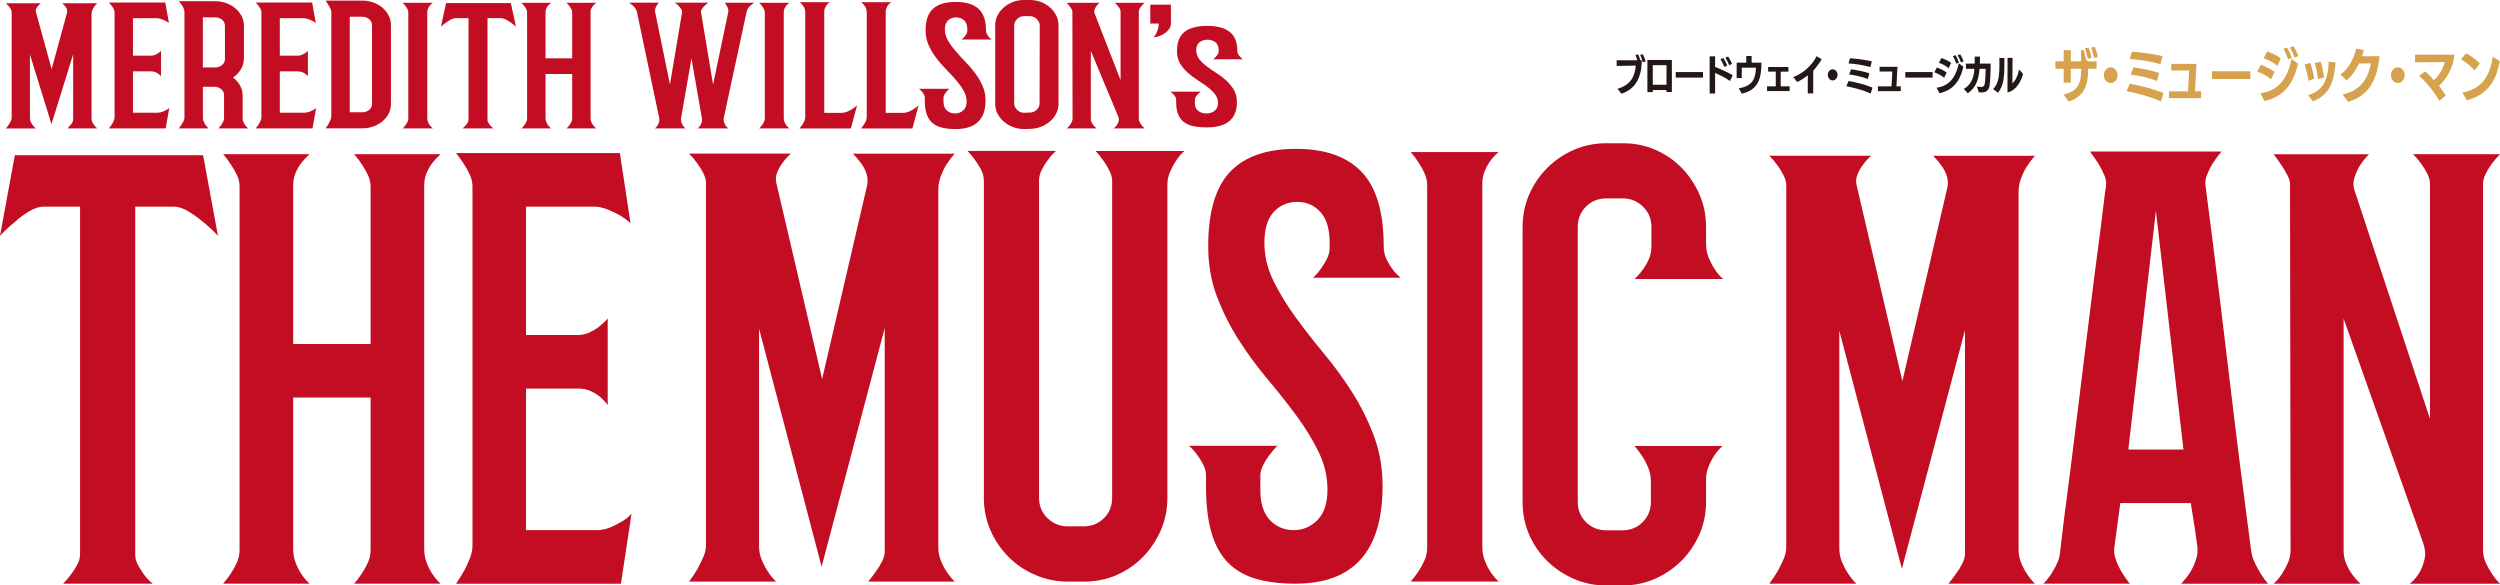
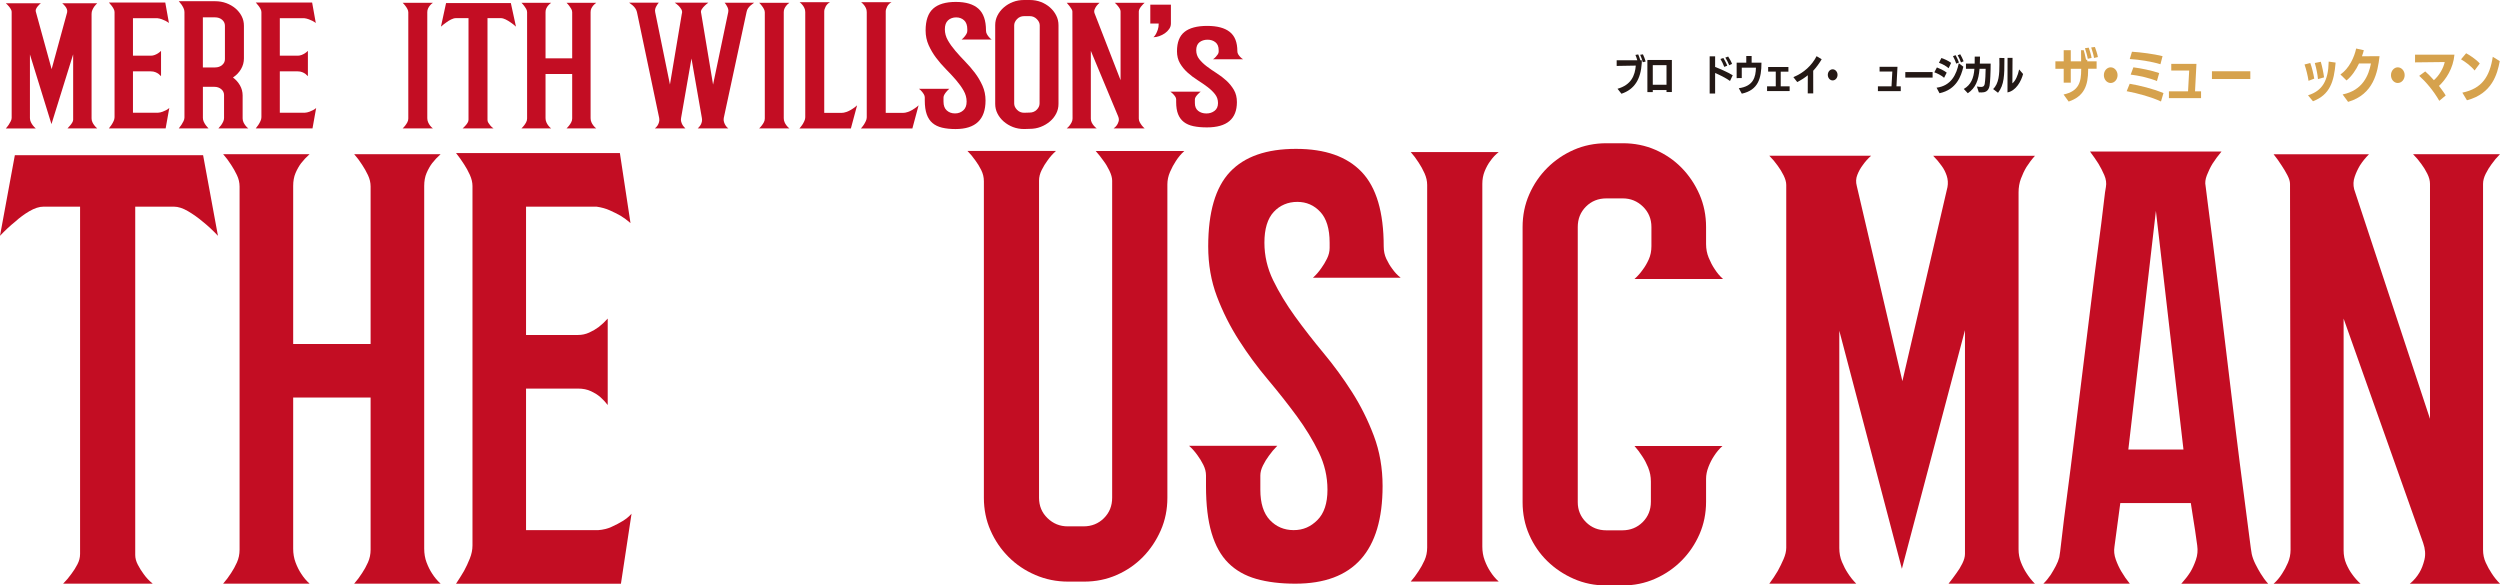
<svg xmlns="http://www.w3.org/2000/svg" id="_レイヤー_2" viewBox="0 0 737.44 172.68">
  <defs>
    <style>.cls-1{fill:#d6a24d;}.cls-2{fill:#c30d23;}.cls-3{fill:#231815;}</style>
  </defs>
  <g id="logo">
    <path class="cls-2" d="m28.68,37.88h-8.77c.29-.3.56-.61.81-.91.22-.24.41-.52.59-.82.18-.3.27-.58.27-.82v-19.3l-6.4,20.58-6.35-20.54v18.76c0,.43.09.82.27,1.19.18.37.38.69.59.96.25.34.54.64.86.91H1.72c.32-.37.61-.73.86-1.1.22-.34.41-.68.59-1.03.18-.35.27-.68.27-.98V3.48c0-.24-.09-.52-.27-.82-.18-.3-.38-.58-.59-.82-.25-.3-.54-.6-.86-.87h10.33c-.32.24-.61.52-.86.82-.22.24-.4.52-.54.82-.14.31-.16.63-.05.96l4.63,16.83L19.8,3.66c.07-.34.04-.66-.08-.98-.13-.32-.3-.6-.51-.85-.25-.3-.54-.6-.86-.87h10.33c-.32.31-.61.63-.86.96-.22.31-.4.64-.57,1.01s-.24.76-.24,1.19v30.79c0,.4.08.77.24,1.12.16.35.35.66.57.94.25.34.54.64.86.91Z" />
    <path class="cls-2" d="m47.95,32.96c.43-.17.79-.33,1.08-.48.36-.18.66-.4.91-.64l-1.08,6.04h-16.74c.29-.37.56-.73.81-1.1.22-.34.41-.69.59-1.08.18-.38.27-.75.27-1.12V3.57c0-.3-.09-.62-.27-.96-.18-.34-.38-.64-.59-.91-.25-.34-.52-.66-.81-.96h16.63l1.08,6.04c-.32-.24-.66-.46-1.02-.64-.32-.15-.68-.31-1.08-.46-.4-.15-.84-.26-1.35-.32h-7.16v11.07h5.27c.39,0,.77-.07,1.13-.21.36-.14.68-.3.97-.48.32-.21.63-.46.91-.73v7.46c-.22-.24-.47-.47-.75-.69-.25-.18-.56-.35-.94-.5-.38-.15-.82-.23-1.32-.23h-5.27v12.21h7.32c.5-.03.97-.13,1.4-.3Z" />
    <path class="cls-2" d="m71.58,34.99c0,.37.08.72.24,1.08.16.35.35.66.57.94.25.34.54.63.86.87h-8.83c.29-.3.56-.62.81-.96.22-.31.41-.64.59-1.01.18-.37.27-.73.27-1.1v-.05.05-6.77c0-.7-.28-1.28-.83-1.74-.56-.46-1.23-.69-2.02-.69h-3.39v9.15c0,.4.08.77.24,1.12.16.35.35.68.56.98.25.34.54.67.86,1.01h-8.77c.29-.37.56-.73.81-1.1.22-.34.41-.69.59-1.05.18-.37.27-.72.27-1.05V3.57c0-.4-.09-.78-.27-1.17-.18-.38-.38-.72-.59-1.03-.25-.34-.52-.67-.81-1.01h10.71c1.18,0,2.29.19,3.31.57,1.02.38,1.92.9,2.69,1.55.77.66,1.38,1.42,1.83,2.29.45.87.67,1.81.67,2.81v9.65c0,1.13-.29,2.18-.86,3.16-.57.98-1.36,1.8-2.37,2.47.86.64,1.55,1.42,2.07,2.33.52.92.78,1.91.78,2.97v6.82Zm-8.13-15.1c.82,0,1.52-.24,2.07-.71.56-.47.83-1.05.83-1.72V7.6c0-.7-.28-1.29-.83-1.77-.56-.47-1.25-.71-2.07-.71h-3.61v14.78h3.61Z" />
    <path class="cls-2" d="m91.27,32.96c.43-.17.79-.33,1.08-.48.36-.18.66-.4.91-.64l-1.08,6.04h-16.74c.29-.37.56-.73.81-1.1.22-.34.41-.69.59-1.08.18-.38.27-.75.27-1.12V3.57c0-.3-.09-.62-.27-.96-.18-.34-.38-.64-.59-.91-.25-.34-.52-.66-.81-.96h16.63l1.08,6.04c-.32-.24-.66-.46-1.02-.64-.32-.15-.68-.31-1.08-.46-.4-.15-.84-.26-1.35-.32h-7.16v11.07h5.27c.39,0,.77-.07,1.13-.21.36-.14.68-.3.97-.48.32-.21.63-.46.91-.73v7.46c-.22-.24-.47-.47-.75-.69-.25-.18-.56-.35-.94-.5-.38-.15-.82-.23-1.32-.23h-5.27v12.21h7.32c.5-.03.97-.13,1.4-.3Z" />
-     <path class="cls-2" d="m97.73,3.52c0-.24-.09-.56-.27-.96-.18-.4-.38-.76-.59-1.1-.25-.4-.52-.82-.81-1.28h10.76c1.18,0,2.3.19,3.34.57,1.04.38,1.94.9,2.69,1.55.75.66,1.35,1.42,1.8,2.29.45.87.67,1.81.67,2.81v23.28c0,1.01-.22,1.94-.67,2.81-.45.87-1.05,1.62-1.8,2.26s-1.64,1.15-2.66,1.53c-1.02.38-2.13.57-3.31.57h-10.82c.29-.4.56-.81.81-1.24.22-.37.41-.75.59-1.17.18-.41.27-.83.27-1.26V3.52Zm12,3.89c0-.7-.28-1.29-.83-1.76-.56-.47-1.23-.71-2.02-.71h-3.71v28.18h3.71c.79,0,1.46-.24,2.02-.71.56-.47.83-1.04.83-1.72V7.41Z" />
    <path class="cls-2" d="m126.84,1.6c-.22.25-.4.53-.56.87-.16.34-.24.7-.24,1.1v31.29c0,.43.08.82.24,1.19s.35.69.56.96c.25.34.54.63.86.87h-8.93c.29-.27.56-.58.81-.91.22-.28.41-.58.59-.92.18-.34.27-.7.27-1.1V3.66c0-.34-.09-.67-.27-1.01-.18-.34-.38-.64-.59-.91-.25-.34-.52-.64-.81-.92h8.93c-.32.21-.61.47-.86.78Z" />
    <path class="cls-2" d="m137.34,37.01c.22-.24.41-.51.59-.8.18-.29.27-.59.27-.89V5.35h-3.71c-.43,0-.91.13-1.43.39-.52.26-1,.56-1.43.89-.54.37-1.06.78-1.56,1.23l1.51-6.95h19.11l1.51,6.95c-.5-.46-1.02-.87-1.56-1.23-.47-.34-.96-.63-1.48-.89-.52-.26-1-.39-1.43-.39h-3.93v30.05c0,.27.09.56.27.85.18.29.38.56.59.8.25.31.56.58.91.82h-9.1c.32-.27.61-.56.86-.87Z" />
    <path class="cls-2" d="m174.45,36.05c.16.37.35.69.57.96.25.34.54.63.86.87h-8.77c.29-.27.56-.58.81-.91.22-.28.41-.58.59-.92.18-.34.27-.7.27-1.1v-13.13h-7.86v13.04c0,.43.08.82.24,1.19.16.37.35.69.56.96.25.34.54.63.86.87h-8.77c.29-.27.56-.58.81-.91.22-.28.41-.58.59-.92.18-.34.27-.7.27-1.1V3.61c0-.34-.09-.66-.27-.98-.18-.32-.38-.62-.59-.89-.25-.34-.52-.64-.81-.92h8.77c-.32.24-.61.5-.86.78-.22.25-.4.53-.56.85-.16.32-.24.69-.24,1.12v13.63h7.86V3.61c0-.34-.09-.66-.27-.98-.18-.32-.38-.62-.59-.89-.25-.34-.52-.64-.81-.92h8.77c-.32.24-.61.5-.86.78-.22.25-.4.53-.57.85-.16.32-.24.69-.24,1.12v31.29c0,.43.08.82.24,1.19Z" />
    <path class="cls-2" d="m222.48.78c-.36.24-.7.5-1.02.78-.29.25-.55.53-.78.85-.23.32-.39.69-.46,1.12l-6.73,31.29c-.07.43-.05.83.08,1.21.12.38.28.71.46.98.21.34.48.63.81.87h-9.04l.11-.09c.07-.09.19-.22.35-.39.16-.17.31-.38.46-.64.14-.26.25-.56.32-.89.07-.34.07-.69,0-1.05l-3.07-17.57-3.07,17.57c-.07.37-.06.72.03,1.05.09.34.21.63.35.89.14.26.3.47.46.64.16.17.28.3.35.39l.11.09h-9.04c.32-.24.59-.53.81-.87.18-.28.32-.6.43-.98s.13-.78.05-1.21l-6.57-31.29c-.11-.43-.28-.8-.51-1.12-.23-.32-.49-.6-.78-.85-.32-.27-.66-.53-1.02-.78h8.77c-.25.27-.47.58-.65.92-.18.27-.31.57-.4.89-.09.32-.1.65-.03.98l4.36,21.36,3.5-20.86c0-.06,0-.1.03-.11.02-.02.03-.05.03-.11.07-.4,0-.77-.21-1.12-.22-.35-.47-.68-.75-.98-.36-.34-.75-.66-1.18-.96h9.9c-.43.31-.81.63-1.13.96-.29.27-.55.59-.78.94-.23.35-.31.69-.24,1.03,0,.12.02.2.05.23l3.5,21,4.47-21.36c.07-.34.06-.66-.03-.98-.09-.32-.23-.62-.4-.89-.18-.34-.39-.64-.65-.92h8.77Z" />
    <path class="cls-2" d="m232,1.6c-.22.25-.4.53-.57.87-.16.34-.24.7-.24,1.1v31.29c0,.43.08.82.24,1.19.16.37.35.69.57.96.25.34.54.63.86.87h-8.93c.29-.27.56-.58.81-.91.22-.28.41-.58.59-.92.18-.34.27-.7.27-1.1V3.66c0-.34-.09-.67-.27-1.01-.18-.34-.38-.64-.59-.91-.25-.34-.52-.64-.81-.92h8.93c-.32.21-.61.47-.86.78Z" />
    <path class="cls-2" d="m249.65,33.03c.5-.18.96-.4,1.37-.64.41-.24.78-.49,1.1-.73.32-.24.56-.44.7-.59l-1.83,6.82h-15.18c.32-.37.61-.73.86-1.1.22-.34.41-.69.59-1.08.18-.38.27-.75.27-1.12V3.57c0-.46-.09-.87-.27-1.23-.18-.37-.38-.67-.59-.92-.25-.3-.52-.56-.81-.78h8.99c-.57.31-1,.73-1.29,1.28-.29.55-.43,1.04-.43,1.46v29.92h5.06c.47,0,.95-.09,1.45-.27Z" />
    <path class="cls-2" d="m267.79,33.03c.5-.18.96-.4,1.37-.64.41-.24.78-.49,1.1-.73.32-.24.56-.44.7-.59l-1.83,6.82h-15.18c.32-.37.61-.73.86-1.1.22-.34.41-.69.59-1.08.18-.38.27-.75.27-1.12V3.57c0-.46-.09-.87-.27-1.23-.18-.37-.38-.67-.59-.92-.25-.3-.52-.56-.81-.78h8.99c-.57.31-1,.73-1.29,1.28-.29.55-.43,1.04-.43,1.46v29.92h5.06c.47,0,.95-.09,1.45-.27Z" />
    <path class="cls-2" d="m292.55,11.66h-8.9c.32-.24.6-.52.84-.82.21-.24.4-.52.58-.82.18-.3.26-.61.26-.91v-.46c0-1.19-.31-2.07-.94-2.65-.63-.58-1.41-.87-2.34-.87s-1.77.29-2.4.87c-.63.58-.94,1.46-.94,2.65,0,1.13.3,2.21.89,3.25.59,1.04,1.33,2.07,2.22,3.11s1.85,2.09,2.89,3.16c1.04,1.07,2.01,2.19,2.89,3.36.88,1.17,1.62,2.43,2.22,3.77.59,1.34.89,2.79.89,4.35,0,5.61-2.95,8.42-8.85,8.42-1.51,0-2.83-.14-3.97-.41-1.13-.27-2.08-.73-2.83-1.37-.76-.64-1.32-1.5-1.7-2.58-.38-1.08-.57-2.43-.57-4.05v-.91c0-.3-.09-.61-.27-.92-.18-.3-.38-.58-.59-.82-.25-.3-.54-.58-.86-.82h8.96c-.32.27-.61.56-.86.87-.22.24-.41.52-.59.82-.18.31-.27.6-.27.87v1.23c0,1.16.32,2.03.97,2.61.65.58,1.45.87,2.42.87s1.73-.29,2.41-.87c.68-.58,1.02-1.45,1.02-2.61s-.3-2.21-.89-3.25c-.59-1.04-1.34-2.07-2.23-3.11-.9-1.04-1.87-2.09-2.93-3.16-1.06-1.07-2.04-2.2-2.93-3.38-.9-1.19-1.64-2.45-2.23-3.77-.59-1.33-.89-2.77-.89-4.32,0-2.96.74-5.1,2.21-6.43,1.47-1.33,3.71-1.99,6.69-1.99s5.17.66,6.67,1.99c1.49,1.33,2.24,3.47,2.24,6.43,0,.4.09.75.27,1.08s.38.6.59.85c.25.31.54.56.86.78Z" />
    <path class="cls-2" d="m303.76,0c1.18,0,2.28.2,3.3.59,1.02.4,1.91.94,2.68,1.62.77.69,1.38,1.47,1.82,2.36.45.88.67,1.83.67,2.84v23.24c0,1.01-.22,1.95-.67,2.84-.45.88-1.06,1.66-1.85,2.33-.79.67-1.69,1.21-2.71,1.6-1.02.4-2.12.59-3.3.59l-1.61.05c-1.18,0-2.28-.2-3.3-.59-1.02-.4-1.92-.94-2.71-1.62-.79-.69-1.4-1.47-1.85-2.36-.45-.88-.67-1.83-.67-2.84V7.41c0-1.01.22-1.95.67-2.84.45-.88,1.06-1.67,1.85-2.36.79-.69,1.69-1.23,2.71-1.62,1.02-.4,2.12-.59,3.3-.59h1.66Zm2.94,7.5c0-.67-.29-1.29-.87-1.87-.58-.58-1.26-.87-2.06-.87h-1.68c-.83,0-1.53.29-2.09.87-.56.58-.84,1.2-.84,1.87v23.02c0,.67.28,1.29.84,1.87.56.58,1.26.87,2.09.87l1.63-.05c.83,0,1.53-.28,2.09-.84.56-.56.84-1.18.84-1.85l.05-23.02Z" />
    <path class="cls-2" d="m336.78,1.69c-.22.24-.41.52-.59.82-.18.31-.27.59-.27.87v31.56c0,.4.09.76.27,1.1.18.34.38.64.59.92.25.34.54.64.86.91h-9.15c.39-.27.72-.59.97-.96.22-.31.38-.68.51-1.12.13-.44.08-.92-.13-1.44l-8.07-19.35v19.99c0,.43.09.82.27,1.17.18.35.38.65.59.89.25.31.54.58.86.82h-8.83c.32-.24.61-.53.86-.87.22-.28.41-.59.59-.94.18-.35.27-.72.27-1.12l-.05-31.56c0-.21-.09-.46-.27-.75-.18-.29-.38-.57-.59-.85-.25-.34-.52-.66-.81-.96h9.69c-.36.31-.66.63-.92.96-.22.31-.4.63-.54.98-.14.35-.16.71-.05,1.08l7.7,19.81V3.38c0-.27-.09-.56-.27-.87-.18-.3-.38-.58-.59-.82-.25-.31-.54-.6-.86-.87h8.83c-.32.27-.61.56-.86.87Z" />
    <path class="cls-2" d="m341.79,6.95h-2.48V1.37h6.08v5.58c0,.58-.17,1.11-.51,1.6-.34.49-.76.91-1.26,1.26-.5.35-1.06.63-1.67.85-.61.21-1.18.32-1.72.32.29-.24.54-.56.75-.96.18-.34.36-.75.54-1.26.18-.5.27-1.11.27-1.81Z" />
    <path class="cls-2" d="m366.7,17.49h-8.9c.32-.22.6-.46.84-.73.21-.22.4-.46.58-.73.18-.27.26-.54.26-.81v-.4c0-1.05-.31-1.83-.94-2.34-.63-.51-1.41-.77-2.34-.77s-1.77.26-2.4.77c-.63.51-.94,1.29-.94,2.34,0,1,.3,1.87.89,2.62.59.75,1.33,1.47,2.22,2.14.88.67,1.85,1.34,2.89,2,1.04.66,2.01,1.39,2.89,2.2.88.81,1.62,1.72,2.22,2.74.59,1.02.89,2.22.89,3.59,0,4.98-2.95,7.47-8.85,7.47-1.51,0-2.83-.12-3.97-.36-1.13-.24-2.08-.65-2.83-1.23s-1.32-1.35-1.7-2.3c-.38-.95-.57-2.15-.57-3.57v-.81c0-.27-.09-.54-.27-.81-.18-.27-.38-.51-.59-.73-.25-.27-.54-.51-.86-.73h8.96c-.32.24-.61.5-.86.77-.22.22-.41.46-.59.73-.18.27-.27.52-.27.77v1.09c0,1.02.32,1.79.97,2.3.65.51,1.45.77,2.42.77s1.73-.26,2.41-.77c.68-.51,1.02-1.28,1.02-2.3s-.3-1.87-.89-2.62c-.59-.75-1.34-1.47-2.23-2.14-.9-.67-1.87-1.34-2.93-2.02-1.06-.67-2.04-1.41-2.93-2.22-.9-.81-1.64-1.72-2.23-2.72-.59-1.01-.89-2.2-.89-3.57,0-2.61.74-4.51,2.21-5.69,1.47-1.18,3.71-1.78,6.69-1.78s5.17.59,6.67,1.78,2.24,3.08,2.24,5.69c0,.35.09.67.27.95s.38.53.59.75c.25.27.54.5.86.69Z" />
    <path class="cls-3" d="m477.11,26.19c4.08-1.14,5.17-3.94,5.41-6.84-1.59.04-5.64.1-5.64.1v-1.67h6.09c-.17-.58-.41-1.26-.56-1.58l.83-.15c.14.33.44,1.09.63,1.72h.42c0,.15-.01.7-.01.87-.3,4.64-2.07,7.7-5.99,9.01l-1.16-1.47Zm7.47-7.84c-.13-.55-.51-1.64-.77-2.19l.82-.13c.24.48.67,1.56.8,2.12l-.84.21Z" />
    <path class="cls-3" d="m491.58,27.13v-.57h-4.05v.61h-1.59v-9.48h7.22v9.46h-1.58Zm0-7.91h-4.05v5.78h4.05v-5.78Z" />
-     <path class="cls-3" d="m494.3,22.89v-1.63h8.05v1.63h-8.05Z" />
    <path class="cls-3" d="m510.31,23.88c-1.39-.99-3.09-1.79-4.39-2.35v6.05h-1.61v-10.96h1.61v3.13c1.15.44,3.7,1.51,5.19,2.45l-.8,1.69Zm-1.69-4.15c-.2-.61-.85-1.92-1.13-2.33l.86-.3c.24.38.95,1.65,1.15,2.28l-.89.35Zm1.45-.5c-.2-.57-.81-1.75-1.14-2.24l.84-.31c.3.42.95,1.59,1.15,2.17l-.85.39Z" />
    <path class="cls-3" d="m512.9,26.02c4.32-.57,5-3.32,5.06-6.06h-4.18v3.07s-1.51.01-1.51.01v-4.55h2.84v-1.98h1.58v1.98h2.9c0,4.62-.96,8.08-5.8,9.14l-.89-1.61Z" />
    <path class="cls-3" d="m521.24,26.87v-1.4h2.57v-4.34h-2.25s0-1.36,0-1.36h5.98v1.37h-2.27s0,4.33,0,4.33h2.63v1.4h-6.66Z" />
    <path class="cls-3" d="m533.24,27.56l.02-5.36c-1.05.84-2.09,1.48-3.12,2.01l-1.14-1.46c3.08-1.24,5.45-3.45,6.85-6.18l1.5.91c-.77,1.32-1.66,2.49-2.5,3.39,0,1.18.01,3.41.01,6.69h-1.61Z" />
    <path class="cls-3" d="m539.16,22.08c0-.91.65-1.64,1.43-1.64s1.44.73,1.44,1.64-.65,1.64-1.44,1.64-1.43-.73-1.43-1.64Z" />
-     <path class="cls-3" d="m551.82,27.6c-2.04-.96-4.84-1.71-7.19-2.16l.63-1.55c2.09.36,4.76.99,7.08,1.95l-.52,1.76Zm-.12-7.8c-1.87-.58-4.54-.98-6.43-1.09l.46-1.53c1.77.11,4.56.46,6.41.92l-.44,1.7Zm-.74,3.52c-1.53-.65-3.95-1.18-5.5-1.35l.56-1.53c1.51.19,3.81.64,5.41,1.2l-.47,1.67Z" />
    <path class="cls-3" d="m553.94,26.88v-1.42h4.01l.24-4.35h-3.76v-1.41h5.28l-.3,5.76h1.27v1.42h-6.74Z" />
    <path class="cls-3" d="m562.02,22.89v-1.63h8.05v1.63h-8.05Z" />
    <path class="cls-3" d="m573.46,22.94c-.92-.79-2.01-1.29-2.88-1.61l.76-1.44c.76.3,2.04.86,2.89,1.53l-.77,1.53Zm-2.22,2.93c4.32-.56,5.89-3.95,6.55-7.21l1.35,1.02c-.64,2.76-2,6.73-7.03,7.82l-.86-1.62Zm3.56-5.75c-.75-.67-1.99-1.31-2.86-1.6l.73-1.41c.75.24,2.07.82,2.87,1.44l-.74,1.56Zm2.25-1.35c-.17-.57-.73-1.82-.97-2.21l.78-.28c.2.35.81,1.58.98,2.16l-.8.33Zm1.4-.35c-.17-.53-.69-1.65-.98-2.12l.75-.29c.26.4.81,1.5,1,2.06l-.77.35Z" />
    <path class="cls-3" d="m583.16,25.52c.5.09.91.12,1.24.12.39,0,.91-.09,1.05-.93.16-.91.27-3.09.27-4.41h-1.8c-.28,3.39-1.15,5.63-3.46,7.2l-1.19-1.26c2.1-1.19,2.95-3.18,3.13-5.94h-2.49v-1.53h2.57c.02-.69.02-1.39.02-2.08h1.56c0,.75-.01,1.44-.05,2.08h3.19c0,2.39-.14,5.49-.32,6.52-.31,1.73-1.43,1.98-2.36,1.98-.27,0-.62-.01-.81-.02l-.56-1.72Z" />
    <path class="cls-3" d="m587.91,26.27c1.73-1.61,1.87-4.44,1.87-7.26,0-.64-.01-1.29-.02-1.92l1.49.02v.62c0,4.43-.03,7.27-1.88,9.64l-1.45-1.1Zm4.29-9.21h1.45s-.02,5.69-.05,7.52c.9-.7,1.6-2.22,2-4.1l1.16,1.35c-.54,2.07-2.04,4.93-4.6,5.43l.02-10.2Z" />
    <path class="cls-1" d="m608.69,27.88c4.62-.99,5.21-3.79,5.21-7.4v-.19h-3.07v4.1h-2.09v-4.1h-2.45v-2.19h2.45v-3.3h2.09v3.3h3.05c0-1.01-.02-2.1-.02-3.3h.79c.13.46.44,1.52.68,2.82l.36.03v.44h2.76v2.19h-2.5v.32c0,4.63-1.17,7.81-5.74,9.36l-1.52-2.1Zm7.15-10.53c-.11-.82-.57-2.37-.83-3.14l1.12-.15c.24.65.71,2.17.84,3.02l-1.14.27Zm1.85-.24c-.11-.8-.55-2.29-.84-3.11l1.1-.14c.27.7.75,2.15.88,2.97l-1.14.27Z" />
    <path class="cls-1" d="m620.59,22.17c0-1.28.91-2.31,2.01-2.31s2.03,1.03,2.03,2.31-.91,2.31-2.03,2.31-2.01-1.03-2.01-2.31Z" />
    <path class="cls-1" d="m637.44,29.94c-2.87-1.35-6.81-2.41-10.12-3.04l.89-2.19c2.94.51,6.7,1.4,9.96,2.75l-.73,2.48Zm-.16-10.99c-2.63-.82-6.39-1.38-9.05-1.54l.65-2.15c2.5.15,6.42.65,9.02,1.3l-.62,2.39Zm-1.04,4.96c-2.16-.92-5.56-1.66-7.74-1.9l.8-2.15c2.13.27,5.37.91,7.61,1.69l-.67,2.36Z" />
    <path class="cls-1" d="m639.78,28.94v-2h5.64l.34-6.13h-5.29v-1.98h7.43l-.42,8.12h1.78v2h-9.49Z" />
    <path class="cls-1" d="m652.47,23.31v-2.29h11.32v2.29h-11.32Z" />
-     <path class="cls-1" d="m669.88,23.38c-1.3-1.11-2.82-1.81-4.06-2.27l1.07-2.03c1.07.43,2.87,1.21,4.07,2.15l-1.09,2.15Zm-3.13,4.14c6.08-.79,8.29-5.57,9.21-10.17l1.9,1.44c-.91,3.9-2.82,9.48-9.9,11.02l-1.22-2.29Zm5.01-8.1c-1.05-.94-2.81-1.85-4.02-2.26l1.02-1.98c1.05.34,2.92,1.16,4.04,2.03l-1.04,2.2Zm3.16-1.9c-.24-.8-1.02-2.56-1.36-3.11l1.1-.39c.27.5,1.14,2.22,1.38,3.04l-1.12.46Zm1.96-.5c-.24-.75-.97-2.32-1.38-2.99l1.05-.41c.37.56,1.14,2.12,1.41,2.91l-1.09.5Z" />
    <path class="cls-1" d="m680.96,23.84c-.24-1.59-.68-3.35-1.18-4.82l1.7-.44c.49,1.35.92,3.13,1.17,4.61l-1.69.65Zm-.15,4.27c4.2-1.32,5.97-4.22,6.1-9.94l2.04.29c-.47,5.66-1.69,9.5-6.68,11.41l-1.46-1.76Zm2.94-4.78c-.13-1.38-.52-3.35-.94-4.75l1.77-.36c.41,1.42.79,3.25.96,4.6l-1.78.51Z" />
    <path class="cls-1" d="m691.02,27.86c5.95-1.2,7.72-5.72,8.35-9.14h-3.52c-.88,1.93-2.19,3.81-3.68,5.01l-1.8-1.76c2.61-1.79,4.12-5.18,4.64-7.66l2.26.5c-.15.58-.32,1.2-.55,1.79,1.57-.02,4.48-.03,5.19-.03-.55,4.73-1.74,11.28-9.28,13.48l-1.61-2.19Z" />
    <path class="cls-1" d="m705.28,22.17c0-1.28.91-2.31,2.01-2.31s2.03,1.03,2.03,2.31-.91,2.31-2.03,2.31-2.01-1.03-2.01-2.31Z" />
    <path class="cls-1" d="m719.53,29.74c-1.7-2.99-4.01-5.67-5.92-7.37l1.78-1.3c.76.65,1.56,1.47,2.55,2.58,1.66-1.47,2.79-3.55,3.2-5.35l-8.76.1v-2.27h11.62c-.36,4.03-2.47,7.28-4.56,9.21.71.96,1.48,1.95,1.98,2.82l-1.88,1.57Z" />
    <path class="cls-1" d="m729.95,20.8c-1.05-1.35-2.98-2.72-4.01-3.3l1.51-1.79c.88.46,2.9,1.73,4.02,3.02l-1.53,2.07Zm-3.63,6.53c5.86-1.21,8.08-4.78,8.99-10.58l2.06,1.28c-.73,3.81-2.22,9.57-9.68,11.55l-1.36-2.26Z" />
-     <path class="cls-2" d="m281.62,171.55h-25.5c.83-1.04,1.62-2.08,2.35-3.13.63-.83,1.2-1.77,1.72-2.82.52-1.04.78-1.98.78-2.82v-66.01l-18.61,70.39-18.46-70.23v64.13c0,1.46.26,2.82.78,4.07.52,1.25,1.1,2.35,1.72,3.29.73,1.15,1.56,2.19,2.5,3.13h-25.65c.94-1.25,1.77-2.5,2.5-3.75.63-1.15,1.2-2.32,1.72-3.52.52-1.2.78-2.32.78-3.36V53.92c0-.83-.26-1.77-.78-2.82-.52-1.04-1.1-1.98-1.72-2.82-.73-1.04-1.56-2.03-2.5-2.97h30.03c-.94.84-1.77,1.77-2.5,2.82-.63.84-1.15,1.77-1.56,2.82-.42,1.04-.47,2.14-.16,3.29l13.45,57.56,13.3-57.25c.21-1.15.13-2.27-.23-3.36-.37-1.09-.86-2.06-1.49-2.89-.73-1.04-1.56-2.03-2.5-2.97h30.03c-.94,1.04-1.77,2.14-2.5,3.29-.63,1.04-1.17,2.19-1.64,3.44-.47,1.25-.7,2.61-.7,4.07v105.27c0,1.36.23,2.63.7,3.83.47,1.2,1.02,2.27,1.64,3.21.73,1.15,1.56,2.19,2.5,3.13Z" />
    <path class="cls-2" d="m349.35,44.54c-.94.84-1.77,1.83-2.5,2.97-.63.94-1.2,2.01-1.72,3.21-.52,1.2-.78,2.42-.78,3.68v92.44c0,3.44-.65,6.65-1.96,9.62-1.31,2.97-3.05,5.58-5.24,7.82-2.19,2.24-4.77,4.02-7.74,5.32-2.97,1.31-6.18,1.96-9.62,1.96h-4.69c-3.44,0-6.67-.65-9.7-1.96-3.03-1.3-5.66-3.07-7.9-5.32-2.24-2.24-4.02-4.85-5.32-7.82-1.31-2.97-1.96-6.18-1.96-9.62V53.45c0-1.15-.26-2.24-.78-3.29-.52-1.04-1.09-1.98-1.72-2.82-.73-1.04-1.51-1.98-2.35-2.82h26.12c-.94.84-1.77,1.77-2.5,2.82-.63.84-1.2,1.77-1.72,2.82-.52,1.04-.78,2.09-.78,3.13v93.53c0,2.4.83,4.41,2.5,6.02,1.67,1.62,3.65,2.42,5.94,2.42h4.69c2.4,0,4.4-.81,6.02-2.42,1.62-1.62,2.42-3.62,2.42-6.02V53.3c0-.83-.26-1.8-.78-2.89-.52-1.09-1.09-2.06-1.72-2.89-.73-1.04-1.51-2.03-2.35-2.97h26.12Z" />
    <path class="cls-2" d="m413.16,81.92h-25.87c.92-.83,1.74-1.77,2.46-2.82.61-.83,1.17-1.77,1.69-2.82.51-1.04.77-2.08.77-3.13v-1.56c0-4.07-.91-7.09-2.74-9.07-1.83-1.98-4.09-2.97-6.8-2.97s-5.14.99-6.96,2.97c-1.83,1.98-2.74,5.01-2.74,9.07,0,3.86.86,7.56,2.59,11.11,1.73,3.55,3.88,7.09,6.44,10.64,2.57,3.55,5.37,7.14,8.4,10.79,3.04,3.65,5.84,7.48,8.4,11.5,2.57,4.02,4.71,8.32,6.44,12.9,1.73,4.59,2.59,9.54,2.59,14.86,0,19.19-8.58,28.78-25.73,28.78-4.39,0-8.24-.47-11.53-1.41-3.29-.94-6.04-2.5-8.24-4.69-2.2-2.19-3.84-5.13-4.94-8.84-1.1-3.7-1.65-8.31-1.65-13.84v-3.13c0-1.04-.26-2.09-.78-3.13-.52-1.04-1.1-1.98-1.72-2.82-.73-1.04-1.56-1.98-2.5-2.81h26.03c-.94.94-1.77,1.93-2.5,2.97-.63.84-1.2,1.77-1.72,2.82-.52,1.04-.78,2.03-.78,2.97v4.22c0,3.96.94,6.94,2.81,8.92,1.88,1.98,4.22,2.97,7.02,2.97s5.03-.99,7.01-2.97c1.97-1.98,2.96-4.95,2.96-8.92s-.86-7.56-2.58-11.11c-1.72-3.54-3.89-7.09-6.49-10.64-2.61-3.54-5.45-7.14-8.52-10.79-3.08-3.65-5.92-7.51-8.52-11.57-2.61-4.07-4.77-8.37-6.49-12.9-1.72-4.54-2.58-9.46-2.58-14.78,0-10.11,2.14-17.44,6.43-21.98,4.29-4.54,10.77-6.8,19.45-6.8s15.04,2.27,19.38,6.8c4.34,4.54,6.51,11.86,6.51,21.98,0,1.36.26,2.58.78,3.68.52,1.09,1.09,2.06,1.72,2.89.73,1.04,1.56,1.93,2.5,2.66Z" />
    <path class="cls-2" d="m439.59,47.51c-.63.84-1.17,1.83-1.64,2.97-.47,1.15-.7,2.4-.7,3.75v106.99c0,1.46.23,2.82.7,4.07.47,1.25,1.02,2.35,1.64,3.28.73,1.15,1.56,2.14,2.5,2.97h-25.96c.83-.94,1.62-1.98,2.35-3.13.63-.94,1.2-1.98,1.72-3.13.52-1.15.78-2.4.78-3.75V54.55c0-1.15-.26-2.29-.78-3.44-.52-1.15-1.09-2.19-1.72-3.13-.73-1.15-1.51-2.19-2.35-3.13h25.96c-.94.73-1.77,1.62-2.5,2.66Z" />
    <path class="cls-2" d="m486.2,137.96c-.52-1.25-1.09-2.35-1.72-3.28-.73-1.15-1.51-2.19-2.35-3.13h25.96c-.94.84-1.77,1.83-2.5,2.97-.63.94-1.17,2.01-1.64,3.21-.47,1.2-.7,2.37-.7,3.52v6.73c0,3.44-.65,6.65-1.95,9.62-1.31,2.97-3.08,5.58-5.32,7.82s-4.85,4.02-7.82,5.32c-2.97,1.31-6.18,1.96-9.62,1.96h-4.69c-3.44,0-6.65-.65-9.62-1.96-2.97-1.3-5.58-3.05-7.82-5.24-2.24-2.19-4.02-4.77-5.32-7.74-1.31-2.97-1.96-6.18-1.96-9.62v-81.18c0-3.44.65-6.65,1.96-9.62,1.3-2.97,3.07-5.58,5.32-7.82,2.24-2.24,4.85-4.01,7.82-5.32,2.97-1.3,6.18-1.95,9.62-1.95h4.85c3.44,0,6.65.65,9.62,1.95,2.97,1.31,5.55,3.08,7.74,5.32,2.19,2.24,3.93,4.85,5.24,7.82,1.3,2.97,1.95,6.18,1.95,9.62v5.01c0,1.46.26,2.82.78,4.07.52,1.25,1.09,2.35,1.72,3.28.73,1.15,1.56,2.14,2.5,2.97h-26.12c.94-.83,1.77-1.77,2.5-2.82.63-.83,1.2-1.82,1.72-2.97.52-1.15.78-2.45.78-3.91v-5.63c0-2.4-.84-4.4-2.5-6.02-1.67-1.62-3.65-2.42-5.94-2.42h-4.85c-2.4,0-4.41.81-6.02,2.42-1.62,1.62-2.42,3.62-2.42,6.02v81.18c0,2.29.81,4.25,2.42,5.87,1.62,1.62,3.62,2.42,6.02,2.42h4.69c2.4,0,4.4-.81,6.02-2.42,1.62-1.62,2.42-3.62,2.42-6.02v-5.94c0-1.46-.26-2.82-.78-4.07Z" />
    <path class="cls-2" d="m21.12,169.2c.63-.83,1.2-1.75,1.72-2.74.52-.99.78-2.01.78-3.05V60.96h-10.79c-1.25,0-2.63.45-4.15,1.33-1.51.89-2.89,1.9-4.14,3.05-1.56,1.25-3.07,2.66-4.54,4.22l4.38-23.78h55.53l4.38,23.78c-1.46-1.56-2.97-2.97-4.54-4.22-1.36-1.15-2.79-2.16-4.3-3.05-1.51-.88-2.89-1.33-4.14-1.33h-11.42v102.76c0,.94.26,1.9.78,2.89.52.99,1.09,1.9,1.72,2.74.73,1.04,1.62,1.98,2.66,2.82h-26.43c.94-.94,1.77-1.93,2.5-2.97Z" />
    <path class="cls-2" d="m125.83,165.91c.47,1.25,1.02,2.35,1.64,3.28.73,1.15,1.56,2.14,2.5,2.97h-25.5c.83-.94,1.62-1.98,2.35-3.13.63-.94,1.2-1.98,1.72-3.13.52-1.15.78-2.4.78-3.75v-44.89h-22.84v44.58c0,1.46.23,2.82.7,4.07.47,1.25,1.02,2.35,1.64,3.28.73,1.15,1.56,2.14,2.5,2.97h-25.5c.83-.94,1.62-1.98,2.35-3.13.63-.94,1.2-1.98,1.72-3.13.52-1.15.78-2.4.78-3.75V55.02c0-1.15-.26-2.27-.78-3.36-.52-1.09-1.09-2.11-1.72-3.05-.73-1.15-1.51-2.19-2.35-3.13h25.5c-.94.84-1.77,1.72-2.5,2.66-.63.84-1.17,1.8-1.64,2.89s-.7,2.37-.7,3.83v46.61h22.84v-46.45c0-1.15-.26-2.27-.78-3.36-.52-1.09-1.09-2.11-1.72-3.05-.73-1.15-1.51-2.19-2.35-3.13h25.5c-.94.84-1.77,1.72-2.5,2.66-.63.84-1.17,1.8-1.64,2.89-.47,1.09-.7,2.37-.7,3.83v106.99c0,1.46.23,2.82.7,4.07Z" />
    <path class="cls-2" d="m180.5,155.36c1.25-.57,2.29-1.12,3.13-1.64,1.04-.63,1.93-1.35,2.66-2.19l-3.13,20.65h-48.64c.83-1.25,1.62-2.5,2.35-3.75.63-1.15,1.2-2.37,1.72-3.68.52-1.3.78-2.58.78-3.83V54.86c0-1.04-.26-2.14-.78-3.29-.52-1.15-1.09-2.19-1.72-3.13-.73-1.15-1.51-2.24-2.35-3.29h48.33l3.13,20.65c-.94-.83-1.93-1.56-2.97-2.19-.94-.52-1.98-1.04-3.13-1.56-1.15-.52-2.45-.88-3.91-1.09h-20.8v37.85h15.33c1.15,0,2.24-.23,3.28-.7,1.04-.47,1.98-1.02,2.82-1.64.94-.73,1.82-1.56,2.66-2.5v25.5c-.63-.83-1.36-1.61-2.19-2.35-.73-.63-1.64-1.2-2.74-1.72-1.09-.52-2.37-.78-3.83-.78h-15.33v41.76h21.27c1.46-.1,2.82-.44,4.07-1.02Z" />
    <path class="cls-2" d="m600.27,172.17h-25.5c.83-1.04,1.62-2.08,2.35-3.13.63-.83,1.2-1.77,1.72-2.82.52-1.04.78-1.98.78-2.82v-66.01l-18.61,70.39-18.46-70.23v64.13c0,1.46.26,2.82.78,4.07.52,1.25,1.1,2.35,1.72,3.29.73,1.15,1.56,2.19,2.5,3.13h-25.65c.94-1.25,1.77-2.5,2.5-3.75.63-1.15,1.2-2.32,1.72-3.52.52-1.2.78-2.32.78-3.36V54.55c0-.83-.26-1.77-.78-2.82-.52-1.04-1.1-1.98-1.72-2.82-.73-1.04-1.56-2.03-2.5-2.97h30.03c-.94.84-1.77,1.77-2.5,2.82-.63.84-1.15,1.77-1.56,2.82-.42,1.04-.47,2.14-.16,3.29l13.45,57.56,13.3-57.25c.21-1.15.13-2.27-.23-3.36-.37-1.09-.86-2.06-1.49-2.89-.73-1.04-1.56-2.03-2.5-2.97h30.03c-.94,1.04-1.77,2.14-2.5,3.29-.63,1.04-1.17,2.19-1.64,3.44-.47,1.25-.7,2.61-.7,4.07v105.27c0,1.36.23,2.63.7,3.83.47,1.2,1.02,2.27,1.64,3.21.73,1.15,1.56,2.19,2.5,3.13Z" />
    <path class="cls-2" d="m643.44,172.17c1.04-1.15,1.93-2.29,2.66-3.44.63-1.04,1.17-2.24,1.64-3.6.47-1.35.6-2.76.39-4.22-.21-1.46-.42-2.94-.63-4.46-.21-1.51-.42-2.84-.63-3.99-.21-1.35-.42-2.71-.63-4.07h-20.8l-1.72,12.83c-.21,1.25-.08,2.53.39,3.83.47,1.31,1.02,2.48,1.64,3.52.73,1.25,1.56,2.45,2.5,3.6h-25.5c.84-.83,1.56-1.72,2.19-2.66.52-.83,1.02-1.69,1.49-2.58.47-.88.81-1.75,1.02-2.58.1-.42.34-2.24.7-5.47.36-3.23.88-7.4,1.56-12.51.68-5.11,1.41-10.87,2.19-17.28.78-6.41,1.59-12.96,2.42-19.63.83-6.67,1.64-13.19,2.42-19.55.78-6.36,1.51-12.07,2.19-17.13.68-5.06,1.2-9.17,1.56-12.36.36-3.18.6-4.93.7-5.24.21-1.15.05-2.32-.47-3.52-.52-1.2-1.09-2.32-1.72-3.36-.73-1.15-1.56-2.35-2.5-3.6h38.79c-1.04,1.25-1.93,2.45-2.66,3.6-.63,1.04-1.17,2.17-1.64,3.36-.47,1.2-.6,2.27-.39,3.21,0,.21.21,1.88.63,5.01.42,3.13.94,7.17,1.56,12.12.63,4.95,1.33,10.61,2.11,16.97.78,6.36,1.56,12.85,2.35,19.47.78,6.62,1.56,13.11,2.35,19.47.78,6.36,1.51,12.1,2.19,17.21.68,5.11,1.22,9.33,1.64,12.67.42,3.34.68,5.22.78,5.63.21.94.57,1.93,1.09,2.97.52,1.04,1.04,1.98,1.56,2.82.63,1.04,1.35,2.03,2.19,2.97h-25.65Zm.63-39.57l-8.13-70.39-8.13,70.39h16.27Z" />
    <path class="cls-2" d="m734.94,48.45c-.63.84-1.2,1.77-1.72,2.82-.52,1.04-.78,2.03-.78,2.97v107.93c0,1.36.26,2.61.78,3.75.52,1.15,1.09,2.19,1.72,3.13.73,1.15,1.56,2.19,2.5,3.13h-26.59c1.15-.94,2.08-2.03,2.82-3.28.63-1.04,1.12-2.32,1.49-3.83.36-1.51.23-3.15-.39-4.93l-23.46-66.16v68.35c0,1.46.26,2.79.78,3.99.52,1.2,1.1,2.22,1.72,3.05.73,1.04,1.56,1.98,2.5,2.82h-25.65c.94-.83,1.77-1.82,2.5-2.97.63-.94,1.2-2.01,1.72-3.21.52-1.2.78-2.48.78-3.83l-.16-107.93c0-.73-.26-1.59-.78-2.58-.52-.99-1.09-1.96-1.72-2.89-.73-1.15-1.51-2.24-2.35-3.28h28.15c-1.04,1.04-1.93,2.14-2.66,3.28-.63,1.04-1.15,2.17-1.56,3.36-.42,1.2-.47,2.42-.16,3.68l22.37,67.73V54.24c0-.94-.26-1.93-.78-2.97-.52-1.04-1.09-1.98-1.72-2.82-.73-1.04-1.56-2.03-2.5-2.97h25.65c-.94.94-1.77,1.93-2.5,2.97Z" />
  </g>
</svg>